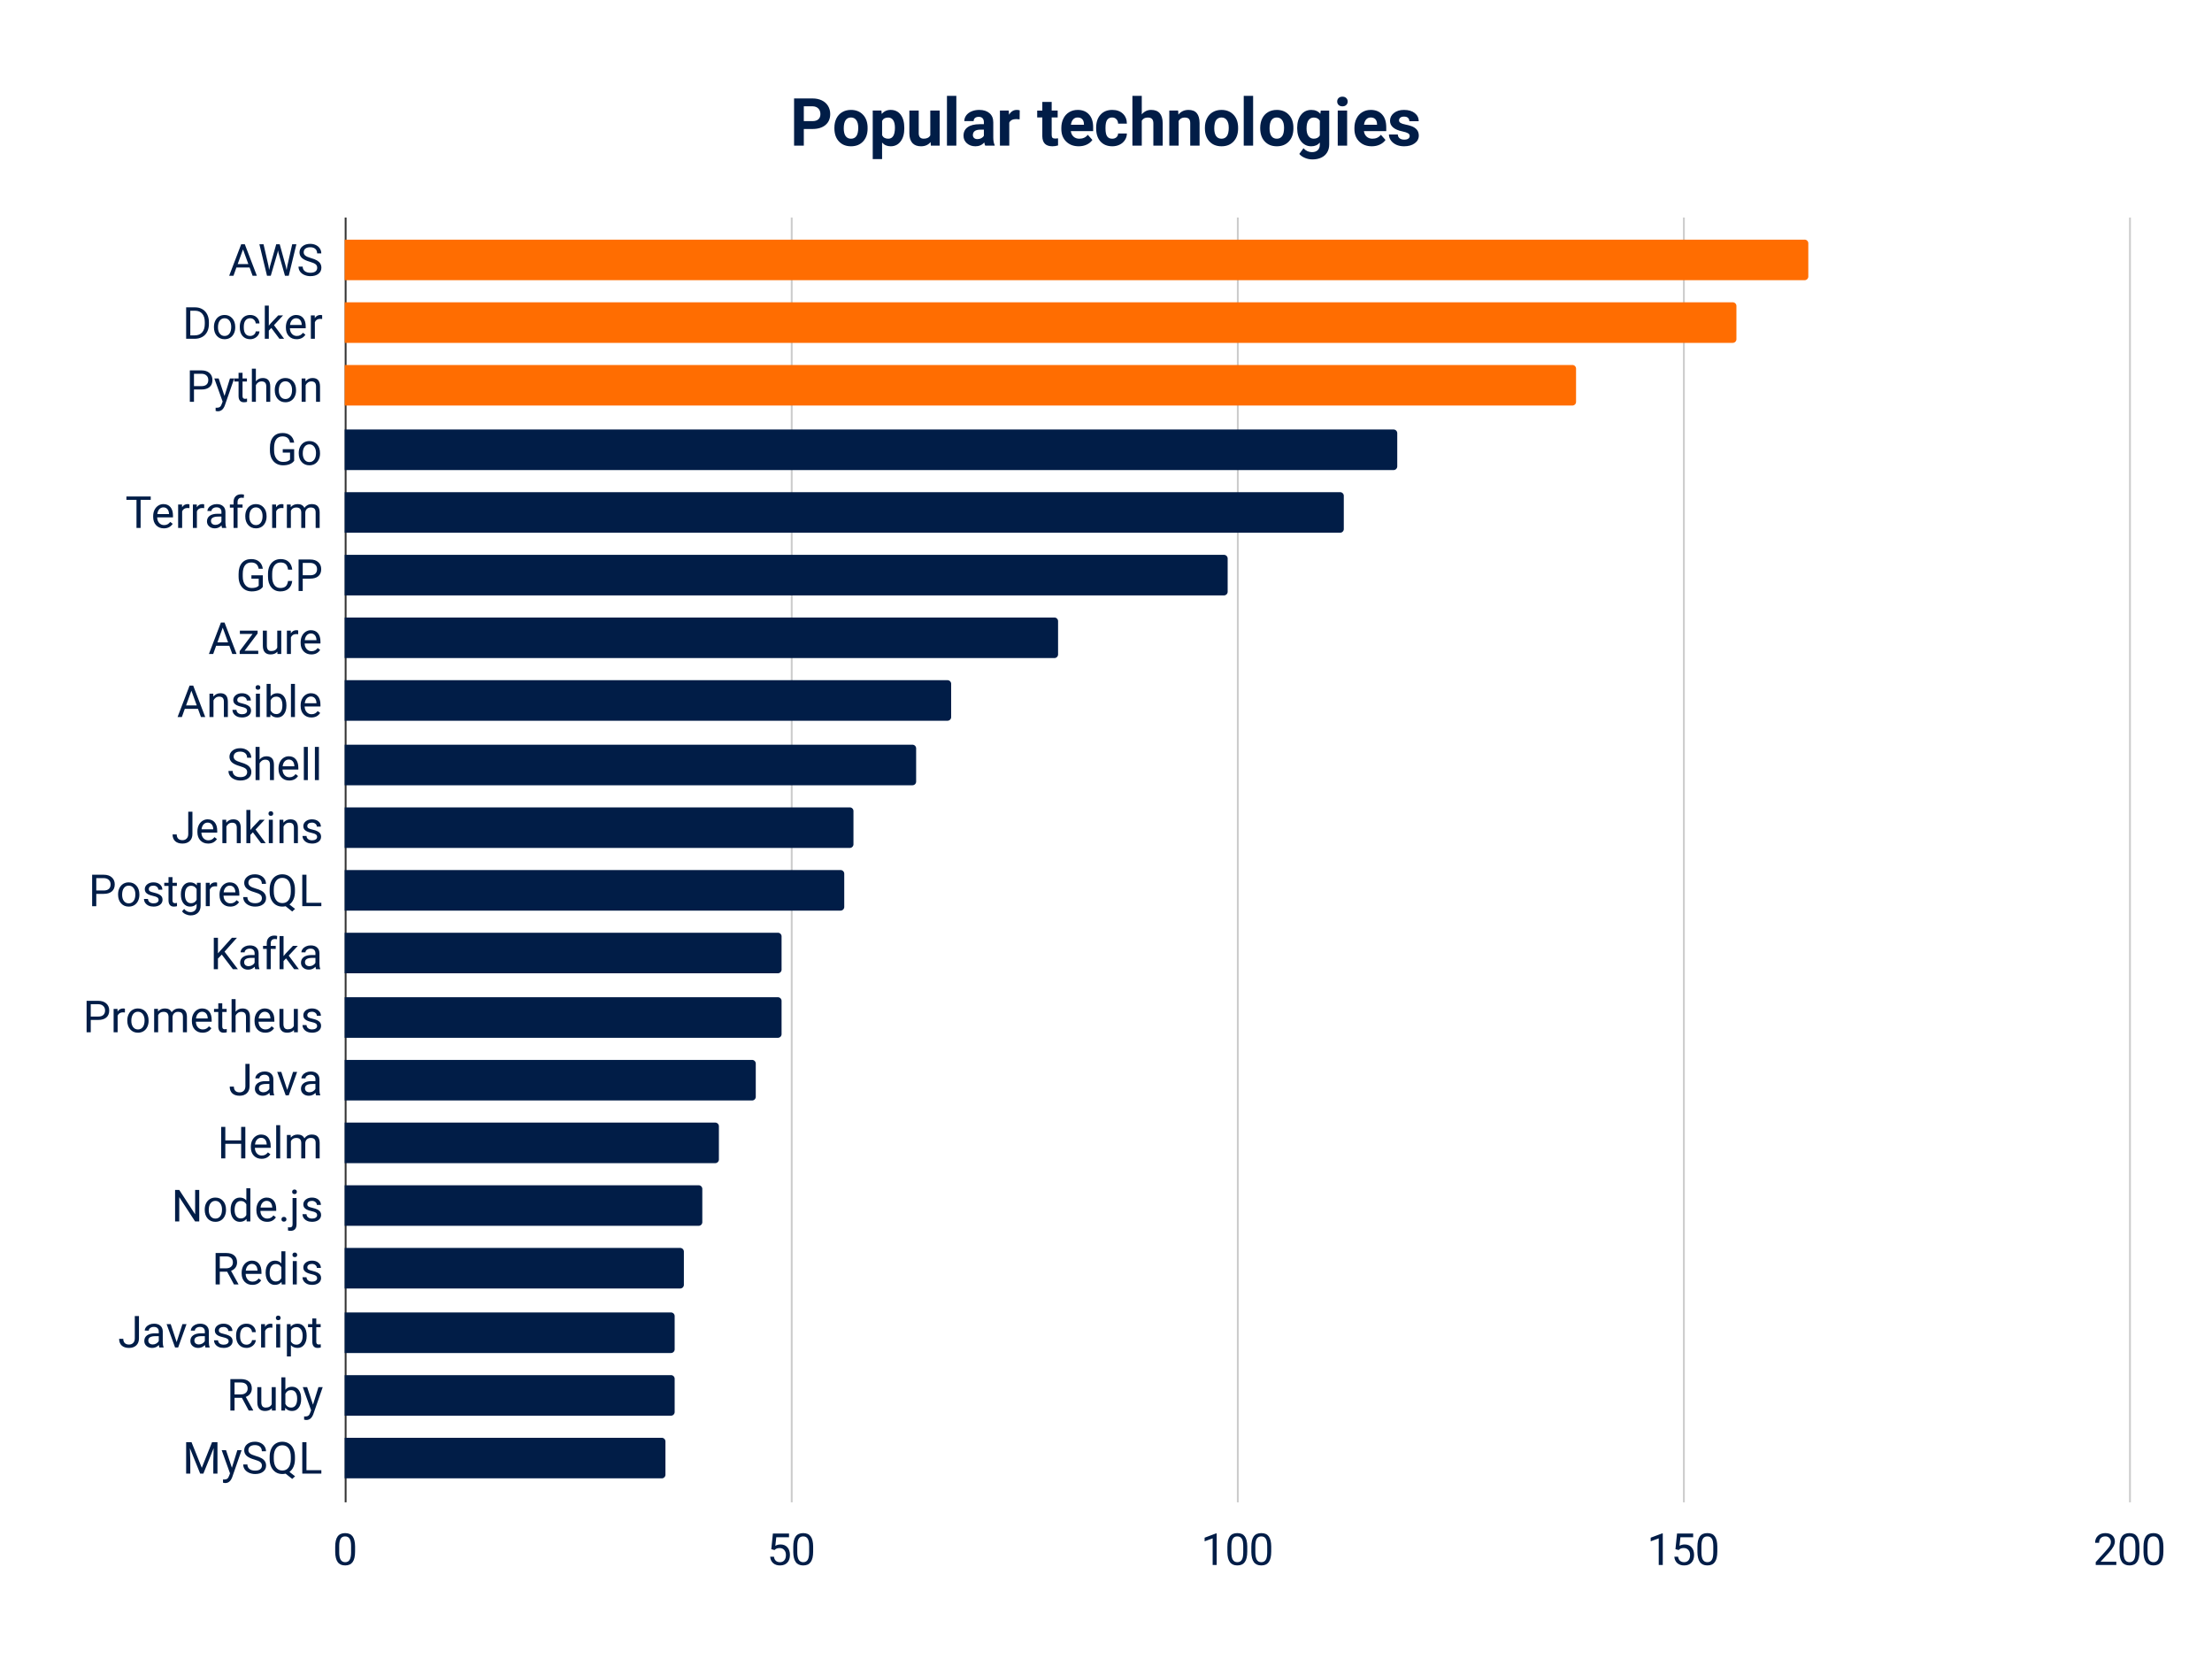
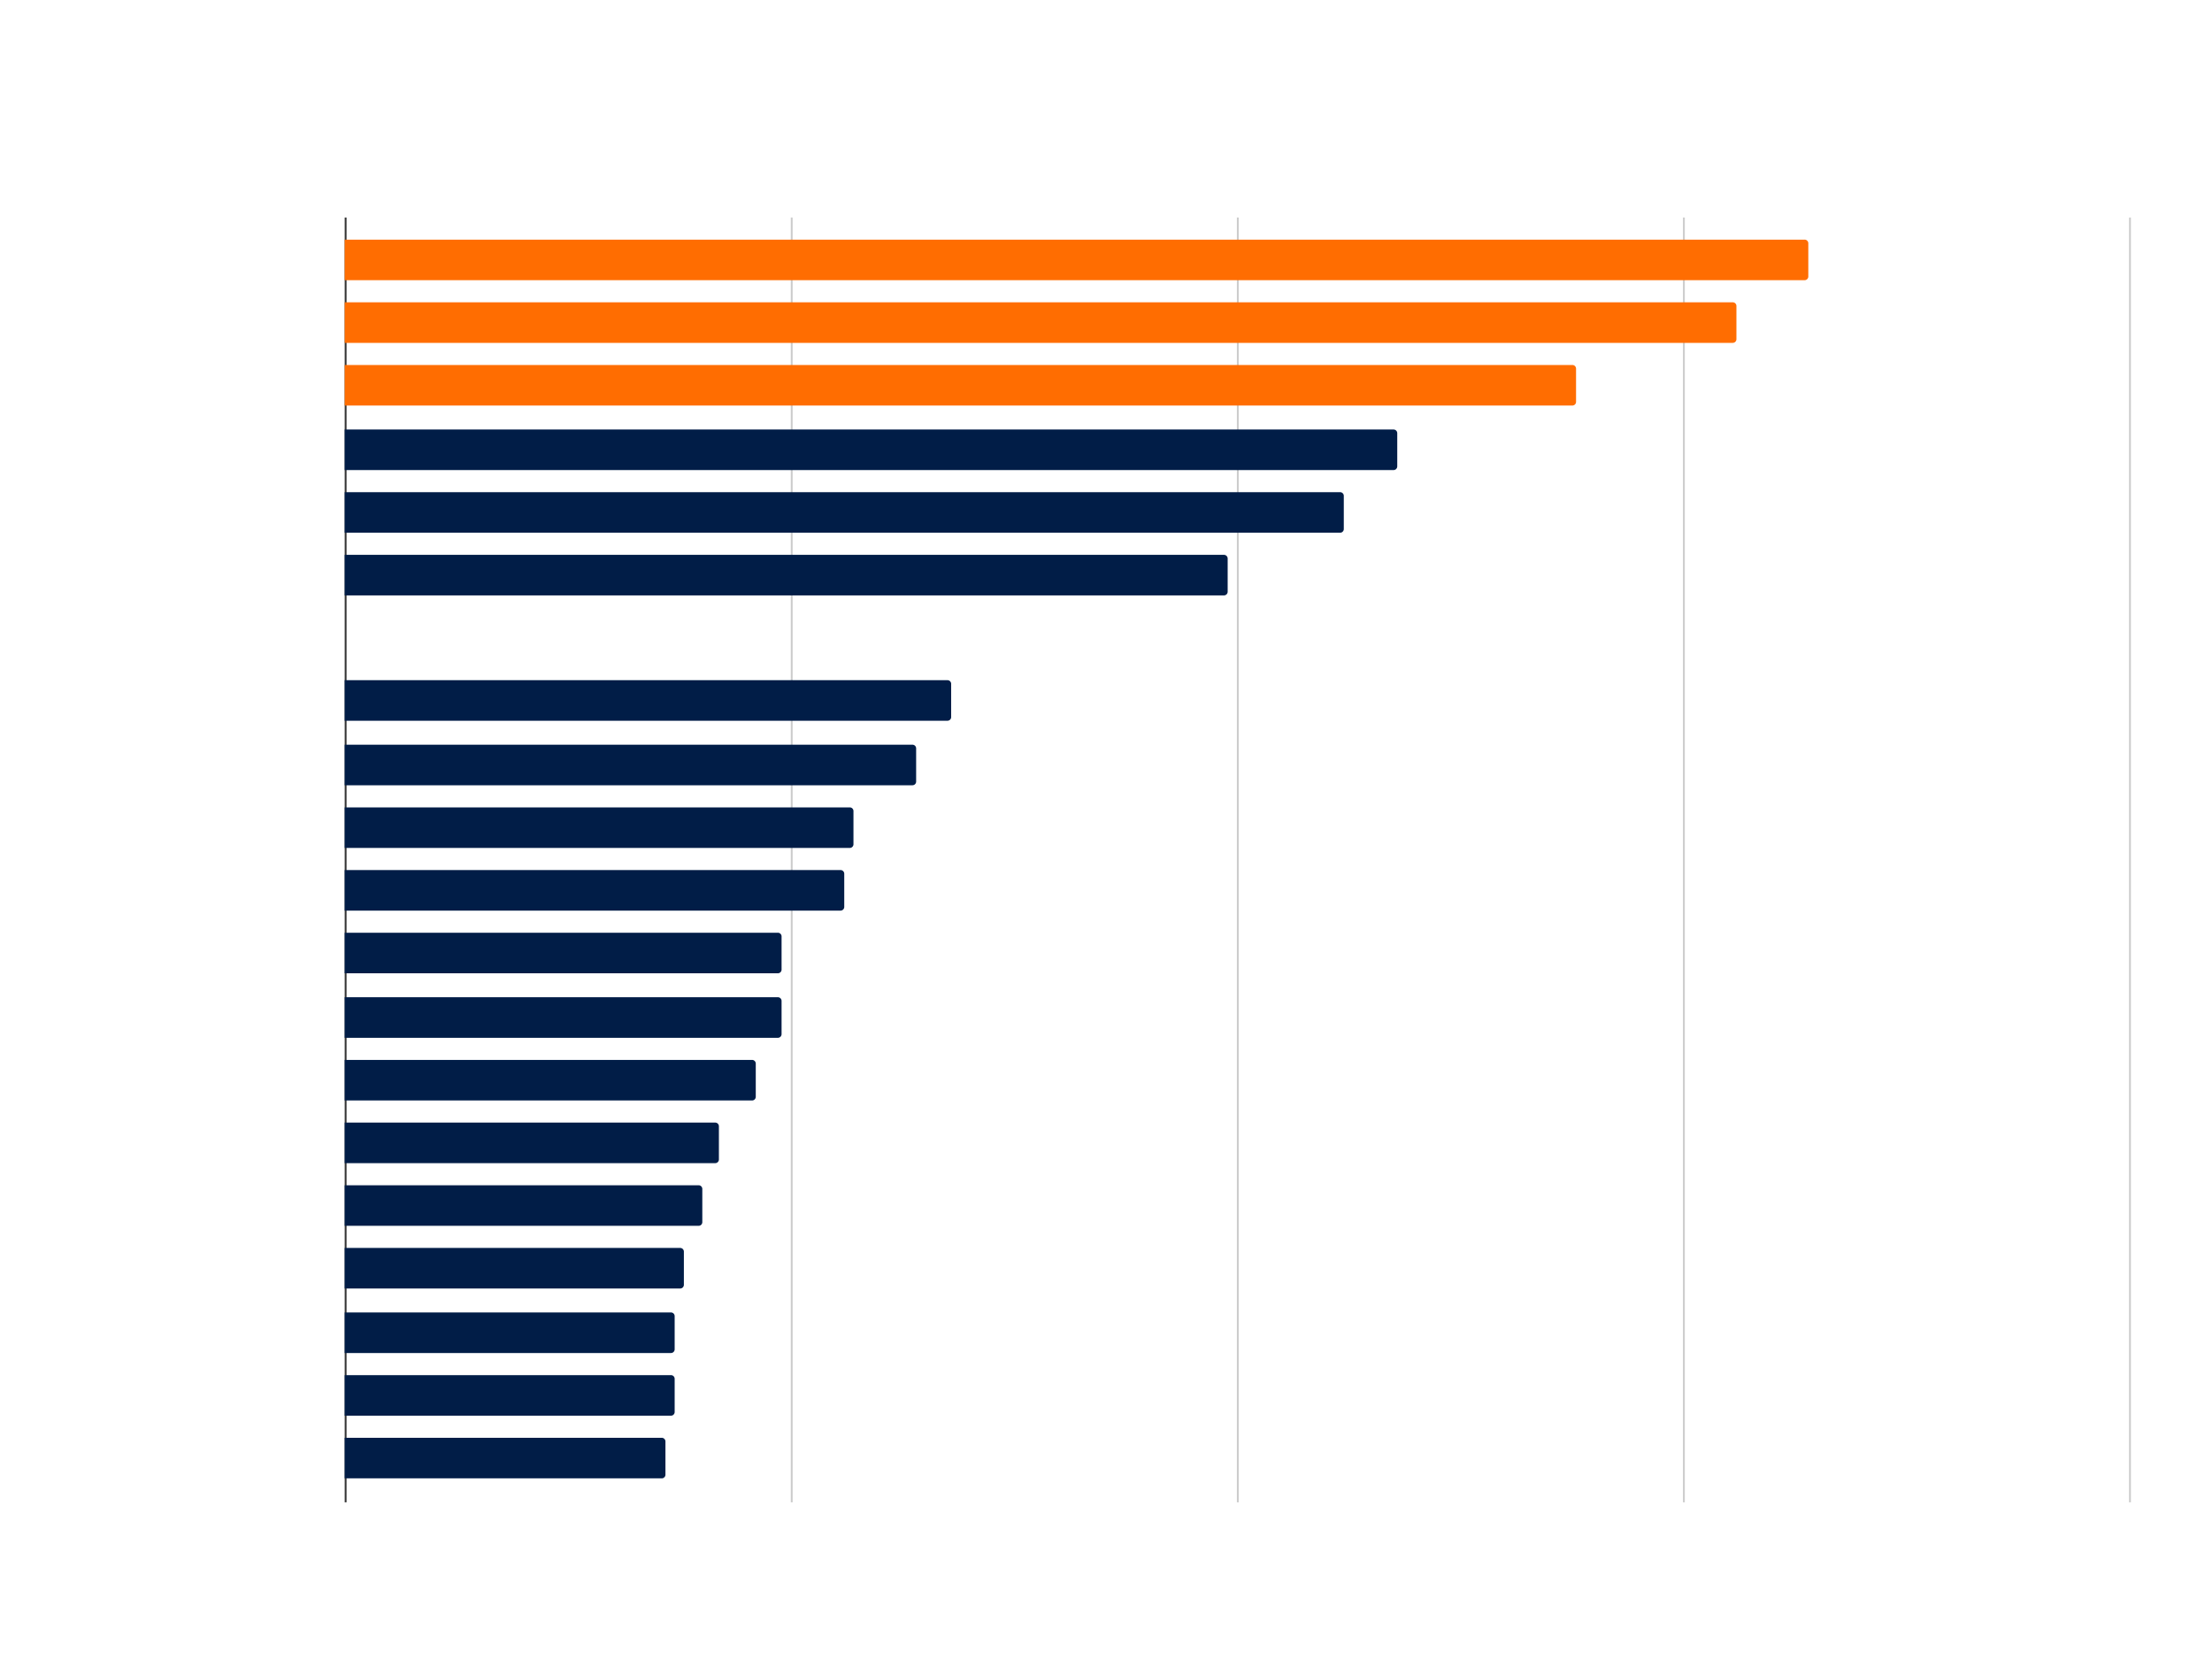
<svg xmlns="http://www.w3.org/2000/svg" viewBox="0 0 1200 900" fill="none" stroke-linecap="square" stroke-miterlimit="10">
  <path fill="#fff" d="M0 0h1200v900H0V0z" />
  <path stroke="#333" stroke-linecap="butt" d="M187.5 118.5v696" />
  <path stroke="#ccc" stroke-linecap="butt" d="M429.5 118.5v696m242-696v696m242-696v696m242-696v696" />
  <path clip-path="url(#id_0)" d="M187 152v-22h792a2 2 0 012 2v18a2 2 0 01-2 2z" />
  <path fill="#ff6d01" clip-path="url(#id_0)" d="M187 152v-22h792a2 2 0 012 2v18a2 2 0 01-2 2z" />
  <path clip-path="url(#id_0)" d="M187 186v-22h753a2 2 0 012 2v18a2 2 0 01-2 2z" />
  <path fill="#ff6d01" clip-path="url(#id_0)" d="M187 186v-22h753a2 2 0 012 2v18a2 2 0 01-2 2z" />
  <path clip-path="url(#id_0)" d="M187 220v-22h666a2 2 0 012 2v18a2 2 0 01-2 2z" />
  <path fill="#ff6d01" clip-path="url(#id_0)" d="M187 220v-22h666a2 2 0 012 2v18a2 2 0 01-2 2z" />
  <path clip-path="url(#id_0)" d="M187 255v-22h569a2 2 0 012 2v18a2 2 0 01-2 2z" />
  <path fill="#011d47" clip-path="url(#id_0)" d="M187 255v-22h569a2 2 0 012 2v18a2 2 0 01-2 2z" />
  <path clip-path="url(#id_0)" d="M187 289v-22h540a2 2 0 012 2v18a2 2 0 01-2 2z" />
  <path fill="#011d47" clip-path="url(#id_0)" d="M187 289v-22h540a2 2 0 012 2v18a2 2 0 01-2 2z" />
  <path clip-path="url(#id_0)" d="M187 323v-22h477a2 2 0 012 2v18a2 2 0 01-2 2z" />
  <path fill="#011d47" clip-path="url(#id_0)" d="M187 323v-22h477a2 2 0 012 2v18a2 2 0 01-2 2z" />
  <path clip-path="url(#id_0)" d="M187 357v-22h385a2 2 0 012 2v18a2 2 0 01-2 2z" />
-   <path fill="#011d47" clip-path="url(#id_0)" d="M187 357v-22h385a2 2 0 012 2v18a2 2 0 01-2 2z" />
  <path clip-path="url(#id_0)" d="M187 391v-22h327a2 2 0 012 2v18a2 2 0 01-2 2z" />
  <path fill="#011d47" clip-path="url(#id_0)" d="M187 391v-22h327a2 2 0 012 2v18a2 2 0 01-2 2z" />
  <path clip-path="url(#id_0)" d="M187 426v-22h308a2 2 0 012 2v18a2 2 0 01-2 2z" />
  <path fill="#011d47" clip-path="url(#id_0)" d="M187 426v-22h308a2 2 0 012 2v18a2 2 0 01-2 2z" />
  <path clip-path="url(#id_0)" d="M187 460v-22h274a2 2 0 012 2v18a2 2 0 01-2 2z" />
  <path fill="#011d47" clip-path="url(#id_0)" d="M187 460v-22h274a2 2 0 012 2v18a2 2 0 01-2 2z" />
  <path clip-path="url(#id_0)" d="M187 494v-22h269a2 2 0 012 2v18a2 2 0 01-2 2z" />
  <path fill="#011d47" clip-path="url(#id_0)" d="M187 494v-22h269a2 2 0 012 2v18a2 2 0 01-2 2z" />
  <path clip-path="url(#id_0)" d="M187 528v-22h235a2 2 0 012 2v18a2 2 0 01-2 2z" />
  <path fill="#011d47" clip-path="url(#id_0)" d="M187 528v-22h235a2 2 0 012 2v18a2 2 0 01-2 2z" />
  <path clip-path="url(#id_0)" d="M187 563v-22h235a2 2 0 012 2v18a2 2 0 01-2 2z" />
  <path fill="#011d47" clip-path="url(#id_0)" d="M187 563v-22h235a2 2 0 012 2v18a2 2 0 01-2 2z" />
  <path clip-path="url(#id_0)" d="M187 597v-22h221a2 2 0 012 2v18a2 2 0 01-2 2z" />
  <path fill="#011d47" clip-path="url(#id_0)" d="M187 597v-22h221a2 2 0 012 2v18a2 2 0 01-2 2z" />
  <path clip-path="url(#id_0)" d="M187 631v-22h201a2 2 0 012 2v18a2 2 0 01-2 2z" />
  <path fill="#011d47" clip-path="url(#id_0)" d="M187 631v-22h201a2 2 0 012 2v18a2 2 0 01-2 2z" />
  <path clip-path="url(#id_0)" d="M187 665v-22h192a2 2 0 012 2v18a2 2 0 01-2 2z" />
  <path fill="#011d47" clip-path="url(#id_0)" d="M187 665v-22h192a2 2 0 012 2v18a2 2 0 01-2 2z" />
  <path clip-path="url(#id_0)" d="M187 699v-22h182a2 2 0 012 2v18a2 2 0 01-2 2z" />
  <path fill="#011d47" clip-path="url(#id_0)" d="M187 699v-22h182a2 2 0 012 2v18a2 2 0 01-2 2z" />
  <path clip-path="url(#id_0)" d="M187 734v-22h177a2 2 0 012 2v18a2 2 0 01-2 2z" />
  <path fill="#011d47" clip-path="url(#id_0)" d="M187 734v-22h177a2 2 0 012 2v18a2 2 0 01-2 2z" />
  <path clip-path="url(#id_0)" d="M187 768v-22h177a2 2 0 012 2v18a2 2 0 01-2 2z" />
  <path fill="#011d47" clip-path="url(#id_0)" d="M187 768v-22h177a2 2 0 012 2v18a2 2 0 01-2 2z" />
  <path clip-path="url(#id_0)" d="M187 802v-22h172a2 2 0 012 2v18a2 2 0 01-2 2z" />
  <path fill="#011d47" clip-path="url(#id_0)" d="M187 802v-22h172a2 2 0 012 2v18a2 2 0 01-2 2z" />
-   <path fill="#011d47" d="M135.406 145.133h-7.156l-1.594 4.453h-2.328l6.516-17.063h1.969l6.53 17.063h-2.312l-1.625-4.453zm-6.469-1.86h5.797l-2.906-7.968-2.89 7.969zm16.72.938l.327 2.25.485-2.031 3.375-11.906h1.906l3.281 11.906.469 2.062.375-2.297 2.64-11.671h2.266l-4.14 17.062h-2.047l-3.516-12.438-.266-1.296-.28 1.297-3.641 12.437h-2.047l-4.125-17.063h2.25l2.687 11.688zm22.359-2.234q-2.907-.828-4.22-2.032-1.312-1.218-1.312-3 0-2.015 1.61-3.328 1.61-1.328 4.187-1.328 1.75 0 3.125.688 1.39.672 2.14 1.875.75 1.187.75 2.609h-2.25q0-1.547-.983-2.438-.985-.89-2.782-.89-1.672 0-2.61.734-.921.735-.921 2.032 0 1.046.875 1.765.89.719 3.016 1.328 2.14.594 3.328 1.313 1.203.719 1.781 1.687.594.953.594 2.25 0 2.078-1.625 3.328-1.61 1.25-4.328 1.25-1.75 0-3.282-.671-1.515-.672-2.343-1.844-.828-1.172-.828-2.672h2.265q0 1.547 1.14 2.453 1.141.89 3.048.89 1.78 0 2.734-.718.953-.734.953-1.984t-.89-1.938q-.875-.688-3.172-1.36zm-67.032 41.81v-17.062h4.813q2.234 0 3.937.984 1.72.985 2.641 2.797.938 1.813.953 4.172v1.094q0 2.406-.937 4.234-.938 1.813-2.672 2.781-1.719.97-4.016 1h-4.719zm2.25-15.218v13.375h2.36q2.61 0 4.047-1.61 1.453-1.625 1.453-4.609v-1q0-2.906-1.375-4.516-1.36-1.609-3.86-1.64h-2.625zm12.829 8.765q0-1.875.734-3.359t2.031-2.297q1.313-.812 3-.812 2.578 0 4.172 1.796 1.61 1.797 1.61 4.766v.156q0 1.86-.72 3.328-.703 1.47-2.015 2.297-1.313.813-3.031.813-2.578 0-4.188-1.797-1.594-1.797-1.594-4.75v-.14zm2.187.25q0 2.11.969 3.391.984 1.281 2.625 1.281 1.656 0 2.625-1.297.969-1.297.969-3.625 0-2.093-.985-3.39-.984-1.297-2.625-1.297-1.61 0-2.594 1.281-.984 1.281-.984 3.656zm17.484 4.672q1.157 0 2.016-.703.875-.703.969-1.766h2.047q-.063 1.094-.75 2.079-.688.984-1.844 1.578-1.156.578-2.438.578-2.593 0-4.125-1.719-1.53-1.734-1.53-4.734v-.375q0-1.844.671-3.282.688-1.453 1.953-2.25 1.281-.796 3.016-.796 2.125 0 3.531 1.28 1.422 1.282 1.516 3.313h-2.047q-.094-1.218-.938-2.015-.828-.797-2.062-.797-1.656 0-2.563 1.203-.906 1.187-.906 3.437v.407q0 2.187.89 3.375.907 1.187 2.594 1.187zm11.453-4.344l-1.359 1.422v4.453h-2.172v-18h2.172v10.891l1.156-1.406 3.953-4.172h2.625l-4.921 5.297 5.5 7.39h-2.547l-4.406-5.875zm13.72 6.11q-2.579 0-4.204-1.688-1.61-1.703-1.61-4.53v-.407q0-1.89.72-3.36.718-1.484 2.015-2.328 1.297-.843 2.813-.843 2.468 0 3.828 1.64 1.375 1.625 1.375 4.656v.907h-8.578q.047 1.875 1.093 3.031 1.047 1.156 2.657 1.156 1.156 0 1.953-.469.797-.468 1.39-1.25l1.328 1.032q-1.593 2.453-4.78 2.453zm-.266-11.375q-1.313 0-2.203.969-.891.953-1.11 2.671h6.36v-.171q-.094-1.641-.891-2.547-.797-.922-2.156-.922zm14.125.406q-.485-.078-1.063-.078-2.125 0-2.89 1.812v9h-2.172V171.1h2.109l.031 1.469q1.078-1.703 3.031-1.703.625 0 .954.171v2.016zm-69.532 38.248v6.688h-2.25v-17.063h6.297q2.797 0 4.375 1.438 1.594 1.422 1.594 3.781 0 2.485-1.563 3.828-1.546 1.328-4.437 1.328h-4.016zm0-1.828h4.047q1.797 0 2.75-.843.969-.86.969-2.47 0-1.515-.969-2.421-.953-.922-2.625-.969h-4.172v6.703zm16.563 5.344l2.953-9.516h2.313l-5.094 14.641q-1.188 3.172-3.766 3.172l-.406-.031-.813-.157v-1.765l.594.047q1.094 0 1.703-.453.625-.438 1.016-1.61l.484-1.297-4.515-12.547h2.359l3.172 9.516zm9.781-12.578v3.062h2.375v1.688h-2.375v7.86q0 .765.313 1.14.328.375 1.093.375.375 0 1.032-.14v1.765q-.86.234-1.672.234-1.453 0-2.188-.875-.734-.89-.734-2.5v-7.86h-2.313v-1.687h2.313v-3.062h2.156zm7.234 4.61q1.438-1.782 3.75-1.782 4.016 0 4.047 4.547v8.375h-2.156v-8.39q-.016-1.376-.64-2.032-.61-.656-1.907-.656-1.062 0-1.86.562-.796.563-1.233 1.485v9.03h-2.172v-18h2.172v6.86zm10.25 4.687q0-1.875.735-3.36.734-1.484 2.031-2.296 1.313-.813 3-.813 2.578 0 4.172 1.797 1.61 1.797 1.61 4.766v.156q0 1.86-.72 3.328-.702 1.469-2.015 2.297-1.313.812-3.031.812-2.578 0-4.188-1.797-1.594-1.796-1.594-4.75v-.14zm2.188.25q0 2.11.969 3.39.984 1.282 2.625 1.282 1.656 0 2.625-1.297.969-1.297.969-3.625 0-2.094-.985-3.39-.984-1.298-2.625-1.298-1.61 0-2.594 1.282-.984 1.28-.984 3.656zm14.438-6.485l.078 1.594q1.453-1.828 3.797-1.828 4.015 0 4.046 4.547v8.375h-2.156v-8.39q-.016-1.376-.64-2.032-.61-.656-1.907-.656-1.062 0-1.86.562-.796.563-1.233 1.485v9.03h-2.172v-12.687h2.047zm-6.11 44.655q-.86 1.234-2.422 1.86-1.547.609-3.61.609-2.093 0-3.718-.969-1.61-.984-2.5-2.781-.875-1.813-.89-4.203v-1.485q0-3.86 1.796-5.968 1.797-2.125 5.047-2.125 2.672 0 4.297 1.375 1.64 1.359 2 3.859h-2.25q-.625-3.39-4.031-3.39-2.266 0-3.438 1.593-1.156 1.594-1.172 4.594v1.406q0 2.86 1.313 4.563 1.313 1.687 3.563 1.687 1.265 0 2.203-.281.953-.281 1.578-.953v-3.828h-3.953v-1.829h6.187v6.266zm2.484-4.219q0-1.875.735-3.36.734-1.483 2.031-2.296 1.313-.812 3-.812 2.578 0 4.172 1.796 1.61 1.797 1.61 4.766v.156q0 1.86-.72 3.328-.702 1.47-2.015 2.297-1.313.813-3.031.813-2.578 0-4.188-1.797-1.594-1.797-1.594-4.75v-.14zm2.188.25q0 2.11.969 3.39.984 1.282 2.625 1.282 1.656 0 2.625-1.297.969-1.297.969-3.625 0-2.093-.985-3.39-.984-1.297-2.625-1.297-1.61 0-2.594 1.281-.984 1.281-.984 3.656zm-82.484 25.186H76.28v15.219h-2.234v-15.219h-5.469v-1.844h13.188v1.844zm7.14 15.453q-2.578 0-4.203-1.687-1.61-1.703-1.61-4.531V280q0-1.89.72-3.36.718-1.483 2.015-2.327 1.297-.844 2.813-.844 2.468 0 3.828 1.64 1.375 1.626 1.375 4.657v.906h-8.578q.046 1.875 1.093 3.031 1.047 1.157 2.657 1.157 1.156 0 1.953-.47.797-.468 1.39-1.25l1.329 1.032q-1.594 2.453-4.782 2.453zm-.265-11.375q-1.313 0-2.204.969-.89.953-1.109 2.672h6.36v-.172q-.094-1.64-.891-2.547-.797-.922-2.156-.922zm14.125.407q-.485-.079-1.063-.079-2.125 0-2.89 1.813v9H96.64v-12.688h2.109l.031 1.47q1.078-1.704 3.031-1.704.626 0 .954.172v2.016zm8 0q-.485-.079-1.063-.079-2.125 0-2.89 1.813v9h-2.172v-12.688h2.109l.031 1.47q1.078-1.704 3.031-1.704.626 0 .954.172v2.016zm9.703 10.734q-.188-.375-.297-1.344-1.516 1.578-3.61 1.578-1.874 0-3.078-1.062-1.203-1.063-1.203-2.688 0-1.984 1.5-3.078 1.516-1.094 4.235-1.094h2.109v-1q0-1.14-.688-1.812-.671-.672-1.984-.672-1.172 0-1.953.594-.781.578-.781 1.406h-2.188q0-.937.672-1.828.688-.89 1.828-1.406 1.156-.516 2.547-.516 2.188 0 3.422 1.11 1.25 1.093 1.297 3.015v5.828q0 1.75.453 2.781v.188h-2.281zm-3.594-1.656q1.016 0 1.922-.516.922-.531 1.328-1.375v-2.61h-1.688q-3.984 0-3.984 2.329 0 1.031.672 1.61.688.562 1.75.562zm9.828 1.656v-11h-2v-1.688h2v-1.296q0-2.032 1.094-3.141 1.094-1.125 3.078-1.125.75 0 1.5.203l-.125 1.75q-.547-.094-1.172-.094-1.047 0-1.625.61-.578.609-.578 1.765v1.328h2.703v1.688h-2.703v11h-2.172zm6.36-6.453q0-1.875.734-3.36.734-1.484 2.031-2.296 1.313-.813 3-.813 2.578 0 4.172 1.797 1.61 1.797 1.61 4.766v.156q0 1.86-.72 3.328-.702 1.469-2.015 2.297-1.313.812-3.031.812-2.578 0-4.188-1.797-1.594-1.796-1.594-4.75v-.14zm2.187.25q0 2.11.969 3.39.984 1.282 2.625 1.282 1.656 0 2.625-1.297.969-1.297.969-3.625 0-2.094-.985-3.39-.984-1.298-2.625-1.298-1.61 0-2.594 1.282-.984 1.28-.984 3.656zm18.516-4.531q-.485-.079-1.063-.079-2.125 0-2.89 1.813v9h-2.172v-12.688h2.109l.031 1.47q1.078-1.704 3.031-1.704.625 0 .954.172v2.016zm3.922-1.954l.046 1.407q1.407-1.641 3.766-1.641 2.656 0 3.625 2.047.625-.922 1.64-1.484 1.016-.563 2.407-.563 4.172 0 4.234 4.422v8.5h-2.172v-8.375q0-1.36-.625-2.031-.609-.672-2.078-.672-1.203 0-2 .719-.797.718-.922 1.937v8.422h-2.187v-8.313q0-2.765-2.703-2.765-2.14 0-2.922 1.812v9.266h-2.172v-12.688h2.063zm-15.11 44.655q-.86 1.234-2.422 1.86-1.547.609-3.61.609-2.093 0-3.718-.969-1.61-.984-2.5-2.781-.875-1.813-.89-4.203v-1.485q0-3.86 1.796-5.969 1.797-2.125 5.047-2.125 2.672 0 4.297 1.375 1.64 1.36 2 3.86h-2.25q-.625-3.39-4.031-3.39-2.266 0-3.438 1.593-1.156 1.594-1.172 4.594v1.406q0 2.86 1.313 4.562 1.313 1.688 3.563 1.688 1.265 0 2.203-.281.953-.282 1.578-.953v-3.829h-3.953v-1.828h6.187v6.266zm15.953-3.188q-.312 2.72-2 4.188-1.672 1.469-4.469 1.469-3.015 0-4.843-2.172-1.828-2.172-1.828-5.797v-1.64q0-2.376.843-4.173.86-1.812 2.422-2.78 1.563-.97 3.61-.97 2.718 0 4.359 1.516 1.64 1.516 1.906 4.203h-2.265q-.282-2.047-1.266-2.953-.984-.922-2.734-.922-2.157 0-3.391 1.594-1.219 1.594-1.219 4.547v1.64q0 2.782 1.156 4.422 1.172 1.641 3.25 1.641 1.875 0 2.875-.844 1-.86 1.329-2.969h2.265zm5.703-1.265v6.687h-2.25v-17.062h6.297q2.797 0 4.375 1.437 1.594 1.422 1.594 3.782 0 2.484-1.563 3.828-1.546 1.328-4.437 1.328h-4.016zm0-1.828h4.047q1.797 0 2.75-.844.969-.86.969-2.469 0-1.515-.969-2.422-.953-.922-2.625-.968h-4.172v6.703zm-39.828 38.264h-7.156l-1.594 4.453h-2.328l6.516-17.063h1.969l6.53 17.063h-2.312l-1.625-4.453zm-6.469-1.86h5.797l-2.906-7.968-2.89 7.968zm14.75 4.547h7.407v1.766H130.03V353.2l7-9.297h-6.89v-1.797h9.609v1.547l-7.063 9.375zm17.782.516q-1.266 1.484-3.719 1.484-2.016 0-3.078-1.172-1.063-1.187-1.078-3.5v-8.25h2.172v8.203q0 2.875 2.343 2.875 2.485 0 3.297-1.843v-9.235h2.172v12.688h-2.062l-.047-1.25zm11.297-9.485q-.485-.078-1.063-.078-2.125 0-2.89 1.813v9h-2.172v-12.688h2.109l.031 1.47q1.078-1.704 3.031-1.704.625 0 .954.172v2.015zm7.14 10.97q-2.578 0-4.203-1.688-1.61-1.703-1.61-4.532v-.406q0-1.89.72-3.36.718-1.484 2.015-2.327 1.297-.844 2.813-.844 2.468 0 3.828 1.64 1.375 1.626 1.375 4.657v.906h-8.578q.047 1.875 1.093 3.031 1.047 1.157 2.657 1.157 1.156 0 1.953-.47.797-.468 1.39-1.25l1.328 1.032q-1.593 2.453-4.78 2.453zm-.265-11.376q-1.313 0-2.203.969-.891.953-1.11 2.672h6.36v-.172q-.094-1.64-.891-2.547-.797-.922-2.156-.922zm-61.235 40.889h-7.156l-1.594 4.453h-2.328l6.516-17.062h1.969l6.53 17.062h-2.312l-1.625-4.453zm-6.469-1.86h5.797l-2.906-7.968-2.89 7.969zm14.75-6.374l.079 1.594q1.453-1.829 3.796-1.829 4.016 0 4.047 4.547v8.375h-2.156v-8.39q-.016-1.375-.64-2.032-.61-.656-1.907-.656-1.062 0-1.86.563-.796.562-1.234 1.484v9.031h-2.171V376.31h2.046zm18.344 9.328q0-.89-.672-1.375-.656-.484-2.312-.828-1.64-.36-2.61-.844-.968-.5-1.437-1.172-.453-.687-.453-1.625 0-1.562 1.312-2.64 1.329-1.079 3.375-1.079 2.157 0 3.5 1.125 1.344 1.11 1.344 2.844h-2.187q0-.89-.75-1.531-.75-.656-1.907-.656-1.187 0-1.859.515-.656.516-.656 1.36 0 .78.61 1.187.624.39 2.25.75 1.624.36 2.624.875 1.016.5 1.5 1.219.484.703.484 1.719 0 1.703-1.359 2.734-1.36 1.016-3.516 1.016-1.53 0-2.703-.532-1.172-.546-1.843-1.515-.657-.969-.657-2.094h2.172q.063 1.094.875 1.734.813.641 2.156.641 1.22 0 1.97-.5t.75-1.328zm6.969 3.36h-2.172v-12.688H141v12.687zm-2.344-16.048q0-.53.313-.89.328-.36.953-.36.64 0 .969.36.328.36.328.89 0 .532-.328.891-.328.344-.97.344-.624 0-.952-.344-.313-.36-.313-.89zm16.719 9.844q0 2.906-1.344 4.672-1.328 1.766-3.578 1.766-2.406 0-3.719-1.703l-.093 1.468h-2v-18h2.172v6.72q1.312-1.642 3.609-1.642 2.312 0 3.625 1.75 1.328 1.75 1.328 4.782v.187zm-2.172-.25q0-2.203-.86-3.406-.843-1.219-2.452-1.219-2.141 0-3.078 2v5.485q1 1.984 3.109 1.984 1.547 0 2.406-1.203.875-1.203.875-3.64zm6.797 6.453h-2.172v-18H160v18zm8.906.235q-2.578 0-4.203-1.688-1.61-1.703-1.61-4.531v-.406q0-1.89.72-3.36.718-1.484 2.015-2.328 1.297-.844 2.813-.844 2.468 0 3.828 1.641 1.375 1.625 1.375 4.656v.907h-8.578q.047 1.875 1.093 3.03 1.047 1.157 2.657 1.157 1.156 0 1.953-.469.797-.468 1.39-1.25l1.328 1.032q-1.593 2.453-4.78 2.453zm-.265-11.375q-1.313 0-2.203.968-.891.954-1.11 2.672h6.36v-.172q-.094-1.64-.891-2.546-.797-.922-2.156-.922zm-38.625 37.732q-2.907-.828-4.22-2.03-1.312-1.22-1.312-3 0-2.016 1.61-3.329 1.61-1.328 4.187-1.328 1.75 0 3.125.687 1.39.672 2.14 1.875.75 1.188.75 2.61h-2.25q0-1.547-.983-2.438-.985-.89-2.782-.89-1.672 0-2.61.734-.921.734-.921 2.031 0 1.047.875 1.766.89.719 3.016 1.328 2.14.594 3.328 1.313 1.203.718 1.781 1.687.594.953.594 2.25 0 2.078-1.625 3.328-1.61 1.25-4.328 1.25-1.75 0-3.282-.672-1.515-.672-2.343-1.843-.829-1.172-.829-2.672h2.266q0 1.547 1.14 2.453 1.141.89 3.048.89 1.78 0 2.734-.718.953-.735.953-1.985t-.89-1.937q-.875-.688-3.172-1.36zm10.797-3.53q1.437-1.782 3.75-1.782 4.015 0 4.046 4.547v8.375h-2.156v-8.39q-.016-1.376-.64-2.032-.61-.656-1.907-.656-1.062 0-1.86.562-.796.563-1.233 1.485v9.03h-2.172v-18h2.172v6.86zm16.093 11.374q-2.578 0-4.203-1.687-1.61-1.703-1.61-4.532v-.406q0-1.89.72-3.36.718-1.484 2.015-2.327 1.297-.844 2.813-.844 2.468 0 3.828 1.64 1.375 1.626 1.375 4.657v.906h-8.578q.047 1.875 1.093 3.031 1.047 1.157 2.657 1.157 1.156 0 1.953-.47.797-.468 1.39-1.25l1.328 1.032q-1.593 2.453-4.78 2.453zm-.265-11.375q-1.313 0-2.203.969-.891.953-1.11 2.672h6.36v-.172q-.094-1.64-.891-2.547-.797-.922-2.156-.922zM167 423.197h-2.172v-18H167v18zm6 0h-2.172v-18H173v18zm-70.875 17.14h2.266v12.078q0 2.453-1.47 3.844-1.468 1.375-3.921 1.375-2.547 0-3.969-1.297-1.406-1.313-1.406-3.656h2.25q0 1.468.797 2.296.812.813 2.328.813 1.39 0 2.25-.875.875-.875.875-2.469v-12.11zm10.781 17.297q-2.578 0-4.203-1.688-1.61-1.703-1.61-4.531v-.406q0-1.891.72-3.36.718-1.484 2.015-2.328 1.297-.844 2.813-.844 2.468 0 3.828 1.641 1.375 1.625 1.375 4.656v.906h-8.578q.046 1.875 1.093 3.032 1.047 1.156 2.657 1.156 1.156 0 1.953-.469.797-.469 1.39-1.25l1.329 1.031q-1.594 2.454-4.782 2.454zm-.265-11.375q-1.313 0-2.204.968-.89.954-1.109 2.672h6.36v-.172q-.094-1.64-.891-2.546-.797-.922-2.156-.922zm10.046-1.547l.079 1.594q1.453-1.829 3.796-1.829 4.016 0 4.047 4.547v8.375h-2.156v-8.39q-.016-1.375-.64-2.032-.61-.656-1.907-.656-1.062 0-1.86.563-.796.562-1.234 1.484v9.031h-2.171v-12.687h2.046zm14.5 6.812l-1.359 1.422v4.453h-2.172v-18h2.172v10.89l1.156-1.405 3.953-4.172h2.625l-4.921 5.297 5.5 7.39h-2.547l-4.406-5.875zM148 457.4h-2.172v-12.687H148V457.4zm-2.344-16.047q0-.53.313-.89.328-.36.953-.36.64 0 .969.36.328.36.328.89 0 .532-.328.891-.328.344-.97.344-.624 0-.952-.344-.313-.36-.313-.89zm8.031 3.36l.079 1.594q1.453-1.829 3.797-1.829 4.015 0 4.046 4.547v8.375h-2.156v-8.39q-.016-1.375-.64-2.032-.61-.656-1.907-.656-1.062 0-1.86.563-.796.562-1.233 1.484v9.031h-2.172v-12.687h2.047zm18.344 9.328q0-.89-.672-1.375-.656-.485-2.312-.828-1.64-.36-2.61-.844-.968-.5-1.437-1.172-.453-.687-.453-1.625 0-1.562 1.312-2.64 1.328-1.079 3.375-1.079 2.157 0 3.5 1.125 1.344 1.11 1.344 2.844h-2.187q0-.89-.75-1.531-.75-.656-1.907-.656-1.187 0-1.859.515-.656.516-.656 1.36 0 .78.61 1.187.624.39 2.25.75 1.624.36 2.624.875 1.016.5 1.5 1.219.484.703.484 1.719 0 1.703-1.359 2.734-1.36 1.016-3.516 1.016-1.53 0-2.703-.532-1.172-.546-1.843-1.515-.657-.969-.657-2.094h2.172q.063 1.094.875 1.734.813.641 2.156.641 1.22 0 1.97-.5t.75-1.328zM52.234 484.913v6.688h-2.25v-17.063h6.297q2.797 0 4.375 1.438 1.594 1.422 1.594 3.781 0 2.484-1.563 3.828-1.546 1.328-4.437 1.328h-4.016zm0-1.828h4.047q1.797 0 2.75-.844.969-.859.969-2.468 0-1.516-.969-2.422-.953-.922-2.625-.969h-4.172v6.703zm11.828 2.063q0-1.875.735-3.36.734-1.484 2.031-2.297 1.313-.812 3-.812 2.578 0 4.172 1.797 1.61 1.797 1.61 4.765v.157q0 1.859-.72 3.328-.703 1.469-2.015 2.297-1.313.812-3.031.812-2.578 0-4.188-1.797-1.594-1.797-1.594-4.75v-.14zm2.188.25q0 2.109.969 3.39.984 1.281 2.625 1.281 1.656 0 2.625-1.296.969-1.297.969-3.625 0-2.094-.985-3.391-.984-1.297-2.625-1.297-1.61 0-2.594 1.281-.984 1.282-.984 3.657zm19.781 2.843q0-.89-.672-1.375-.656-.484-2.312-.828-1.64-.36-2.61-.844-.968-.5-1.437-1.171-.453-.688-.453-1.625 0-1.563 1.312-2.641 1.329-1.078 3.375-1.078 2.157 0 3.5 1.125 1.344 1.11 1.344 2.844h-2.187q0-.891-.75-1.532-.75-.656-1.907-.656-1.187 0-1.859.516-.656.515-.656 1.36 0 .78.61 1.187.624.39 2.25.75 1.624.359 2.624.875 1.016.5 1.5 1.218.484.704.484 1.72 0 1.702-1.359 2.733-1.36 1.016-3.516 1.016-1.53 0-2.703-.531-1.171-.547-1.843-1.516-.657-.969-.657-2.094h2.172q.063 1.094.875 1.735.813.64 2.156.64 1.22 0 1.97-.5t.75-1.328zm7.547-12.39v3.062h2.375v1.688h-2.375v7.86q0 .765.313 1.14.328.375 1.093.375.375 0 1.032-.14v1.765q-.86.234-1.672.234-1.453 0-2.188-.875-.734-.89-.734-2.5v-7.86h-2.313v-1.687h2.313v-3.062h2.156zm4.547 9.297q0-2.954 1.375-4.704 1.375-1.765 3.625-1.765 2.328 0 3.625 1.64l.11-1.406h1.984v12.375q0 2.469-1.469 3.89-1.453 1.423-3.922 1.423-1.36 0-2.672-.594-1.312-.578-2.015-1.61l1.125-1.296q1.406 1.719 3.421 1.719 1.579 0 2.454-.891.89-.89.89-2.5v-1.094q-1.297 1.5-3.547 1.5-2.234 0-3.609-1.797t-1.375-4.89zm2.188.25q0 2.14.874 3.375.876 1.218 2.454 1.218 2.062 0 3.015-1.859v-5.797q-1-1.812-2.984-1.812-1.578 0-2.469 1.234-.89 1.234-.89 3.64zm17.453-4.532q-.485-.078-1.063-.078-2.125 0-2.89 1.813v9h-2.172v-12.688h2.109l.031 1.469q1.078-1.703 3.031-1.703.626 0 .954.172v2.015zm7.14 10.97q-2.578 0-4.203-1.688-1.61-1.704-1.61-4.532v-.406q0-1.89.72-3.36.718-1.484 2.015-2.327 1.297-.844 2.813-.844 2.468 0 3.828 1.64 1.375 1.625 1.375 4.657v.906h-8.578q.046 1.875 1.093 3.031 1.047 1.156 2.657 1.156 1.156 0 1.953-.468.797-.469 1.39-1.25l1.328 1.031q-1.593 2.453-4.78 2.453zm-.265-11.376q-1.313 0-2.204.969-.89.953-1.109 2.672h6.36v-.172q-.094-1.64-.891-2.547-.797-.922-2.156-.922zm13.375 3.531q-2.907-.828-4.22-2.03-1.312-1.22-1.312-3 0-2.017 1.61-3.329 1.61-1.328 4.187-1.328 1.75 0 3.125.687 1.39.672 2.14 1.875.75 1.188.75 2.61h-2.25q0-1.547-.983-2.438-.985-.89-2.782-.89-1.672 0-2.61.734-.921.734-.921 2.031 0 1.047.875 1.766.89.719 3.016 1.328 2.14.594 3.328 1.313 1.203.718 1.781 1.687.594.953.594 2.25 0 2.078-1.625 3.328-1.61 1.25-4.328 1.25-1.75 0-3.282-.672-1.515-.672-2.343-1.844-.828-1.171-.828-2.671h2.265q0 1.546 1.14 2.453 1.141.89 3.048.89 1.78 0 2.734-.718.953-.735.953-1.985t-.89-1.937q-.875-.688-3.172-1.36zm22-.375q0 2.47-.797 4.266-.781 1.781-2.188 2.797l3.047 2.39-1.547 1.422-3.594-2.859q-.843.203-1.78.203-2.016 0-3.579-.984-1.547-1-2.422-2.828-.86-1.844-.875-4.25v-1.235q0-2.453.844-4.344.86-1.89 2.422-2.89 1.578-1 3.594-1 2.062 0 3.625 1 1.562.984 2.406 2.86.844 1.874.844 4.359v1.093zm-2.25-1.093q0-3.016-1.203-4.641-1.204-1.64-3.422-1.64-2.125 0-3.36 1.624-1.219 1.61-1.25 4.5v1.25q0 2.938 1.219 4.625 1.234 1.688 3.406 1.688 2.188 0 3.375-1.594 1.203-1.594 1.235-4.547v-1.265zm8.484 7.234h8.078v1.844h-10.344v-17.063h2.266v15.219zm-45.937 28.108l-2.079 2.172v5.765h-2.25V508.74h2.25v8.437l7.579-8.437h2.718l-6.719 7.53 7.25 9.532h-2.703l-6.046-7.937zm18.156 7.937q-.188-.375-.297-1.344-1.516 1.579-3.61 1.579-1.875 0-3.078-1.063-1.203-1.062-1.203-2.687 0-1.985 1.5-3.079 1.516-1.093 4.235-1.093h2.109v-1q0-1.14-.688-1.813-.671-.672-1.984-.672-1.172 0-1.953.594-.781.578-.781 1.406h-2.188q0-.937.672-1.828.688-.89 1.828-1.406 1.156-.516 2.547-.516 2.188 0 3.422 1.11 1.25 1.093 1.297 3.015v5.828q0 1.75.453 2.782v.187h-2.281zm-3.594-1.656q1.016 0 1.922-.516.922-.53 1.328-1.375v-2.61h-1.688q-3.984 0-3.984 2.33 0 1.03.672 1.608.688.563 1.75.563zm9.828 1.656v-11h-2v-1.687h2v-1.297q0-2.031 1.094-3.14 1.094-1.126 3.078-1.126.75 0 1.5.203l-.125 1.75q-.547-.093-1.172-.093-1.047 0-1.625.609-.578.61-.578 1.766v1.328h2.703v1.687h-2.703v11h-2.172zm10.484-5.875l-1.359 1.422v4.453h-2.172v-18h2.172v10.89l1.156-1.405 3.953-4.172h2.625l-4.921 5.297 5.5 7.39h-2.547l-4.406-5.875zm16.282 5.875q-.188-.375-.297-1.344-1.516 1.579-3.61 1.579-1.875 0-3.078-1.063-1.203-1.062-1.203-2.687 0-1.985 1.5-3.079 1.516-1.093 4.235-1.093h2.109v-1q0-1.14-.688-1.813-.671-.672-1.984-.672-1.172 0-1.953.594-.781.578-.781 1.406h-2.188q0-.937.672-1.828.688-.89 1.828-1.406 1.156-.516 2.547-.516 2.188 0 3.422 1.11 1.25 1.093 1.297 3.015v5.828q0 1.75.453 2.782v.187h-2.281zm-3.594-1.656q1.016 0 1.922-.516.922-.53 1.328-1.375v-2.61h-1.688q-3.984 0-3.984 2.33 0 1.03.672 1.608.688.563 1.75.563zm-118.641 29.17v6.688h-2.25V542.94h6.297q2.797 0 4.375 1.438 1.594 1.422 1.594 3.78 0 2.485-1.563 3.829-1.546 1.328-4.437 1.328h-4.016zm0-1.828h4.047q1.797 0 2.75-.844.969-.86.969-2.468 0-1.516-.969-2.422-.953-.922-2.625-.97h-4.172v6.704zm18.532-2.219q-.485-.078-1.063-.078-2.125 0-2.89 1.813v9H61.64v-12.688h2.109l.031 1.469q1.078-1.703 3.032-1.703.624 0 .953.172v2.015zm1.296 4.282q0-1.875.735-3.36.734-1.484 2.031-2.297 1.313-.812 3-.812 2.578 0 4.172 1.797 1.61 1.797 1.61 4.765v.157q0 1.859-.72 3.328-.703 1.468-2.015 2.297-1.313.812-3.031.812-2.578 0-4.188-1.797-1.594-1.797-1.594-4.75v-.14zm2.188.25q0 2.109.969 3.39.984 1.281 2.625 1.281 1.656 0 2.625-1.296.969-1.297.969-3.625 0-2.094-.985-3.391-.984-1.297-2.625-1.297-1.61 0-2.594 1.281-.984 1.282-.984 3.657zm14.438-6.485l.046 1.406q1.407-1.64 3.766-1.64 2.656 0 3.625 2.047.625-.922 1.64-1.485 1.016-.562 2.407-.562 4.172 0 4.234 4.422v8.5h-2.172v-8.375q0-1.36-.625-2.032-.609-.671-2.078-.671-1.203 0-2 .718-.797.719-.922 1.938v8.422h-2.187v-8.313q0-2.765-2.703-2.765-2.14 0-2.922 1.812v9.266h-2.172v-12.688h2.063zm24.218 12.922q-2.578 0-4.203-1.687-1.61-1.704-1.61-4.532v-.406q0-1.89.72-3.36.718-1.484 2.015-2.327 1.297-.844 2.813-.844 2.468 0 3.828 1.64 1.375 1.625 1.375 4.657v.906h-8.578q.046 1.875 1.093 3.031 1.047 1.156 2.657 1.156 1.156 0 1.953-.468.797-.47 1.39-1.25l1.329 1.03q-1.594 2.454-4.782 2.454zm-.265-11.375q-1.313 0-2.204.969-.89.953-1.109 2.672h6.36v-.172q-.094-1.64-.891-2.547-.797-.922-2.156-.922zm10.937-4.61v3.063h2.375v1.688h-2.375v7.859q0 .766.313 1.14.328.376 1.093.376.375 0 1.032-.141v1.766q-.86.234-1.672.234-1.453 0-2.188-.875-.734-.89-.734-2.5v-7.86h-2.313v-1.687h2.313v-3.062h2.156zm7.234 4.61q1.438-1.781 3.75-1.781 4.016 0 4.047 4.547v8.375h-2.156v-8.391q-.016-1.375-.64-2.031-.61-.656-1.907-.656-1.062 0-1.86.562-.796.563-1.233 1.484v9.032h-2.172v-18h2.171v6.859zm16.094 11.375q-2.578 0-4.203-1.687-1.61-1.704-1.61-4.532v-.406q0-1.89.72-3.36.718-1.484 2.015-2.327 1.297-.844 2.813-.844 2.468 0 3.828 1.64 1.375 1.625 1.375 4.657v.906h-8.578q.047 1.875 1.093 3.031 1.047 1.156 2.657 1.156 1.156 0 1.953-.468.797-.47 1.39-1.25l1.328 1.03q-1.593 2.454-4.78 2.454zm-.265-11.375q-1.313 0-2.203.969-.891.953-1.11 2.672h6.36v-.172q-.094-1.64-.891-2.547-.797-.922-2.156-.922zm15.828 9.89q-1.266 1.485-3.719 1.485-2.016 0-3.078-1.172-1.063-1.187-1.078-3.5v-8.25h2.172v8.203q0 2.875 2.343 2.875 2.485 0 3.297-1.843v-9.235h2.172v12.688h-2.062l-.047-1.25zm12.562-2.109q0-.89-.672-1.375-.656-.484-2.312-.828-1.64-.36-2.61-.844-.968-.5-1.437-1.171-.453-.688-.453-1.625 0-1.563 1.312-2.641 1.328-1.078 3.375-1.078 2.157 0 3.5 1.125 1.344 1.11 1.344 2.844h-2.187q0-.891-.75-1.532-.75-.656-1.907-.656-1.187 0-1.859.516-.656.515-.656 1.359 0 .781.61 1.188.624.39 2.25.75 1.624.359 2.624.875 1.016.5 1.5 1.218.484.703.484 1.719 0 1.703-1.359 2.734-1.36 1.016-3.516 1.016-1.53 0-2.703-.531-1.172-.547-1.843-1.516-.657-.969-.657-2.094h2.172q.063 1.094.875 1.735.813.64 2.156.64 1.22 0 1.97-.5t.75-1.328zm-38.906 20.499h2.266v12.078q0 2.453-1.47 3.843-1.468 1.375-3.921 1.375-2.547 0-3.969-1.296-1.406-1.313-1.406-3.657h2.25q0 1.47.797 2.297.812.813 2.328.813 1.39 0 2.25-.875.875-.875.875-2.469v-12.11zm13.344 17.062q-.188-.375-.297-1.344-1.516 1.578-3.61 1.578-1.875 0-3.078-1.062-1.203-1.063-1.203-2.688 0-1.984 1.5-3.078 1.516-1.093 4.235-1.093h2.109v-1q0-1.141-.688-1.813-.671-.672-1.984-.672-1.172 0-1.953.594-.781.578-.781 1.406h-2.188q0-.937.672-1.828.688-.89 1.828-1.406 1.156-.516 2.547-.516 2.188 0 3.422 1.11 1.25 1.093 1.297 3.015v5.828q0 1.75.453 2.782v.187h-2.281zm-3.594-1.656q1.016 0 1.922-.516.922-.531 1.328-1.375v-2.61h-1.688q-3.984 0-3.984 2.329 0 1.031.672 1.61.688.562 1.75.562zm12.953-1.281l3.14-9.75h2.22l-4.547 12.687h-1.657l-4.593-12.687h2.218l3.22 9.75zm15.64 2.937q-.187-.375-.296-1.344-1.516 1.578-3.61 1.578-1.875 0-3.078-1.062-1.203-1.063-1.203-2.688 0-1.984 1.5-3.078 1.516-1.093 4.235-1.093h2.109v-1q0-1.141-.688-1.813-.671-.672-1.984-.672-1.172 0-1.953.594-.781.578-.781 1.406h-2.188q0-.937.672-1.828.688-.89 1.828-1.406 1.156-.516 2.547-.516 2.188 0 3.422 1.11 1.25 1.093 1.297 3.015v5.828q0 1.75.453 2.782v.187h-2.281zm-3.593-1.656q1.016 0 1.922-.516.922-.531 1.328-1.375v-2.61h-1.688q-3.984 0-3.984 2.329 0 1.031.672 1.61.688.562 1.75.562zm-34.781 35.858h-2.266v-7.891h-8.594v7.89h-2.25v-17.062h2.25v7.328h8.594v-7.328h2.266v17.063zm8.812.234q-2.578 0-4.203-1.688-1.61-1.703-1.61-4.53v-.407q0-1.89.72-3.36.718-1.484 2.015-2.327 1.297-.844 2.813-.844 2.468 0 3.828 1.64 1.375 1.625 1.375 4.657v.906h-8.578q.047 1.875 1.093 3.031 1.047 1.156 2.657 1.156 1.156 0 1.953-.468.797-.47 1.39-1.25l1.328 1.03q-1.593 2.454-4.78 2.454zm-.265-11.375q-1.313 0-2.203.969-.891.953-1.11 2.672h6.36v-.172q-.094-1.64-.891-2.547-.797-.922-2.156-.922zM152 628.406h-2.172v-18H152v18zm5.688-12.687l.046 1.406q1.407-1.64 3.766-1.64 2.656 0 3.625 2.047.625-.922 1.64-1.485 1.016-.562 2.407-.562 4.172 0 4.234 4.422v8.5h-2.172v-8.375q0-1.36-.625-2.032-.609-.672-2.078-.672-1.203 0-2 .72-.797.718-.922 1.937v8.422h-2.187v-8.313q0-2.766-2.703-2.766-2.14 0-2.922 1.813v9.266h-2.172v-12.688h2.063zm-49.594 46.889h-2.266l-8.578-13.156v13.156h-2.266v-17.062h2.266l8.61 13.203v-13.203h2.234v17.062zm2.969-6.453q0-1.875.734-3.36.734-1.484 2.031-2.296 1.313-.813 3-.813 2.578 0 4.172 1.797 1.61 1.797 1.61 4.766v.156q0 1.86-.72 3.328-.703 1.469-2.015 2.297-1.313.812-3.031.812-2.578 0-4.188-1.796-1.594-1.797-1.594-4.75v-.141zm2.187.25q0 2.11.969 3.39.984 1.282 2.625 1.282 1.656 0 2.625-1.297.969-1.297.969-3.625 0-2.094-.985-3.39-.984-1.298-2.625-1.298-1.61 0-2.594 1.282-.984 1.281-.984 3.656zm11.86-.25q0-2.906 1.374-4.688 1.391-1.78 3.641-1.78 2.219 0 3.516 1.53v-6.609h2.172v18h-1.985l-.11-1.36q-1.296 1.594-3.624 1.594-2.203 0-3.594-1.796-1.39-1.813-1.39-4.72v-.171zm2.171.25q0 2.156.89 3.375.892 1.219 2.47 1.219 2.062 0 3-1.844v-5.828q-.97-1.797-2.985-1.797-1.594 0-2.484 1.234-.89 1.235-.89 3.641zm17.625 6.437q-2.578 0-4.203-1.687-1.61-1.703-1.61-4.531v-.407q0-1.89.72-3.359.718-1.484 2.015-2.328 1.297-.844 2.813-.844 2.468 0 3.828 1.64 1.375 1.626 1.375 4.657v.906h-8.578q.047 1.875 1.093 3.032 1.047 1.156 2.657 1.156 1.156 0 1.953-.469.797-.469 1.39-1.25l1.328 1.031q-1.593 2.453-4.78 2.453zm-.265-11.375q-1.313 0-2.203.97-.891.952-1.11 2.671h6.36v-.172q-.094-1.64-.891-2.547-.797-.922-2.156-.922zm8.047 10q0-.562.328-.937.343-.375 1-.375.672 0 1.015.375.36.375.36.937 0 .547-.36.907-.344.36-1.015.36-.657 0-1-.36-.328-.36-.328-.907zm8.187-11.546v14.156q0 3.656-3.313 3.656-.718 0-1.328-.219v-1.734q.375.094.985.094.734 0 1.11-.39.39-.392.39-1.36V649.92h2.156zm-2.39-3.36q0-.515.327-.875.329-.375.938-.375.64 0 .969.36.328.359.328.89t-.328.89q-.328.345-.969.345-.625 0-.953-.344-.313-.36-.313-.89zm13.546 12.688q0-.89-.672-1.375-.656-.485-2.312-.828-1.64-.36-2.61-.844-.968-.5-1.437-1.172-.453-.688-.453-1.625 0-1.563 1.312-2.64 1.328-1.079 3.375-1.079 2.157 0 3.5 1.125 1.344 1.11 1.344 2.844h-2.187q0-.89-.75-1.531-.75-.657-1.907-.657-1.187 0-1.859.516-.656.516-.656 1.36 0 .78.61 1.187.624.39 2.25.75 1.624.36 2.624.875 1.016.5 1.5 1.219.484.703.484 1.718 0 1.704-1.359 2.735-1.36 1.015-3.516 1.015-1.53 0-2.703-.53-1.172-.548-1.843-1.516-.657-.97-.657-2.094h2.172q.063 1.094.875 1.734.813.64 2.156.64 1.22 0 1.97-.5t.75-1.327zm-48.797 30.654h-4v6.907h-2.265v-17.063h5.656q2.875 0 4.422 1.313 1.562 1.312 1.562 3.812 0 1.594-.859 2.781-.86 1.188-2.406 1.766l4.015 7.25v.14h-2.422l-3.703-6.906zm-4-1.843h3.454q1.671 0 2.656-.86 1-.875 1-2.328 0-1.578-.953-2.422-.938-.844-2.72-.86h-3.437v6.47zm17.672 8.984q-2.578 0-4.203-1.688-1.61-1.703-1.61-4.53v-.407q0-1.89.72-3.36.718-1.484 2.015-2.328 1.297-.843 2.813-.843 2.468 0 3.828 1.64 1.375 1.625 1.375 4.657v.906h-8.578q.047 1.875 1.093 3.031 1.047 1.156 2.657 1.156 1.156 0 1.953-.468.797-.47 1.39-1.25l1.328 1.03q-1.593 2.454-4.78 2.454zm-.265-11.375q-1.313 0-2.203.969-.891.953-1.11 2.672h6.36v-.172q-.094-1.64-.891-2.547-.797-.922-2.156-.922zm7.468 4.687q0-2.906 1.375-4.687 1.391-1.781 3.641-1.781 2.219 0 3.516 1.53v-6.608h2.172v18h-1.985l-.11-1.36q-1.296 1.594-3.624 1.594-2.203 0-3.594-1.797-1.39-1.812-1.39-4.719v-.172zm2.172.25q0 2.157.89 3.375.892 1.22 2.47 1.22 2.062 0 3-1.845v-5.828q-.97-1.797-2.985-1.797-1.594 0-2.484 1.235-.89 1.234-.89 3.64zM161 696.81h-2.172v-12.688H161v12.688zm-2.344-16.047q0-.532.313-.89.328-.36.953-.36.64 0 .969.36.328.358.328.89 0 .53-.328.89-.328.344-.97.344-.624 0-.952-.344-.313-.36-.313-.89zm13.375 12.687q0-.89-.672-1.375-.656-.484-2.312-.828-1.64-.36-2.61-.844-.968-.5-1.437-1.172-.453-.687-.453-1.625 0-1.562 1.312-2.64 1.328-1.078 3.375-1.078 2.157 0 3.5 1.125 1.344 1.11 1.344 2.843h-2.187q0-.89-.75-1.53-.75-.657-1.907-.657-1.187 0-1.859.516-.656.515-.656 1.359 0 .781.61 1.187.624.391 2.25.75 1.624.36 2.624.875 1.016.5 1.5 1.22.484.702.484 1.718 0 1.703-1.359 2.734-1.36 1.016-3.516 1.016-1.53 0-2.703-.531-1.172-.547-1.843-1.516-.657-.969-.657-2.094h2.172q.063 1.094.875 1.735.813.64 2.156.64 1.22 0 1.97-.5t.75-1.328zm-98.906 20.499h2.266v12.078q0 2.453-1.47 3.843-1.468 1.375-3.921 1.375-2.547 0-3.969-1.296-1.406-1.313-1.406-3.657h2.25q0 1.469.797 2.297.812.813 2.328.813 1.39 0 2.25-.875.875-.875.875-2.47V713.95zm13.344 17.062q-.188-.375-.297-1.344-1.516 1.578-3.61 1.578-1.874 0-3.078-1.062-1.203-1.063-1.203-2.688 0-1.984 1.5-3.078 1.516-1.093 4.235-1.093h2.109v-1q0-1.141-.688-1.813-.671-.672-1.984-.672-1.172 0-1.953.594-.781.578-.781 1.406H78.53q0-.937.672-1.828.688-.89 1.828-1.406 1.156-.516 2.547-.516 2.188 0 3.422 1.11 1.25 1.093 1.297 3.015v5.828q0 1.75.453 2.782v.187h-2.281zm-3.594-1.656q1.016 0 1.922-.516.922-.531 1.328-1.375v-2.61h-1.688q-3.984 0-3.984 2.329 0 1.031.672 1.61.688.562 1.75.562zm12.953-1.281l3.14-9.75h2.22L96.64 731.01h-1.657l-4.593-12.687h2.218l3.22 9.75zm15.64 2.937q-.187-.375-.296-1.344-1.516 1.578-3.61 1.578-1.874 0-3.078-1.062-1.203-1.063-1.203-2.688 0-1.984 1.5-3.078 1.516-1.093 4.235-1.093h2.109v-1q0-1.141-.688-1.813-.671-.672-1.984-.672-1.172 0-1.953.594-.781.578-.781 1.406h-2.188q0-.937.672-1.828.688-.89 1.828-1.406 1.156-.516 2.547-.516 2.188 0 3.422 1.11 1.25 1.093 1.297 3.015v5.828q0 1.75.453 2.782v.187h-2.281zm-3.593-1.656q1.016 0 1.922-.516.922-.531 1.328-1.375v-2.61h-1.688q-3.984 0-3.984 2.329 0 1.031.672 1.61.688.562 1.75.562zm16.156-1.703q0-.891-.672-1.375-.656-.485-2.312-.828-1.64-.36-2.61-.844-.968-.5-1.437-1.172-.453-.688-.453-1.625 0-1.563 1.312-2.64 1.329-1.079 3.375-1.079 2.157 0 3.5 1.125 1.344 1.11 1.344 2.844h-2.187q0-.89-.75-1.531-.75-.657-1.907-.657-1.187 0-1.859.516-.656.516-.656 1.36 0 .78.61 1.187.624.39 2.25.75 1.624.36 2.624.875 1.016.5 1.5 1.219.484.703.484 1.718 0 1.704-1.359 2.735-1.36 1.015-3.516 1.015-1.53 0-2.703-.53-1.171-.548-1.843-1.516-.657-.97-.657-2.094h2.172q.063 1.094.875 1.734.813.64 2.156.64 1.22 0 1.97-.5t.75-1.327zm9.703 1.828q1.157 0 2.016-.703.875-.703.969-1.766h2.047q-.063 1.094-.75 2.078-.688.985-1.844 1.578-1.156.578-2.438.578-2.593 0-4.125-1.718-1.53-1.735-1.53-4.735v-.375q0-1.843.671-3.281.688-1.453 1.953-2.25 1.281-.797 3.016-.797 2.125 0 3.531 1.281 1.422 1.282 1.516 3.313h-2.047q-.094-1.219-.938-2.016-.828-.797-2.062-.797-1.656 0-2.563 1.204-.906 1.187-.906 3.437v.406q0 2.188.89 3.375.907 1.188 2.594 1.188zm14.032-9.203q-.485-.078-1.063-.078-2.125 0-2.89 1.812v9h-2.172v-12.687h2.109l.031 1.468q1.078-1.703 3.031-1.703.625 0 .954.172v2.016zM152 731.01h-2.172v-12.687H152v12.687zm-2.344-16.047q0-.531.313-.89.328-.36.953-.36.64 0 .969.36.328.359.328.89t-.328.89q-.328.345-.97.345-.624 0-.952-.344-.313-.36-.313-.89zm16.703 9.844q0 2.89-1.328 4.672-1.328 1.765-3.594 1.765-2.296 0-3.625-1.468v6.109h-2.171v-17.562h1.984l.11 1.406q1.312-1.64 3.671-1.64 2.281 0 3.61 1.734 1.343 1.718 1.343 4.78v.204zm-2.172-.25q0-2.14-.921-3.375-.907-1.25-2.5-1.25-1.97 0-2.953 1.75v6.062q.968 1.735 2.968 1.735 1.563 0 2.485-1.235.922-1.25.922-3.687zm7.391-9.297v3.063h2.375v1.687h-2.375v7.86q0 .765.313 1.14.328.375 1.093.375.375 0 1.032-.14v1.765q-.86.234-1.672.234-1.453 0-2.188-.875-.734-.89-.734-2.5v-7.859h-2.313v-1.687h2.313v-3.063h2.156zm-40.344 43.046h-4v6.906h-2.265V748.15h5.656q2.875 0 4.422 1.313 1.562 1.312 1.562 3.812 0 1.594-.859 2.781-.86 1.188-2.406 1.766l4.015 7.25v.14h-2.422l-3.703-6.906zm-4-1.844h3.454q1.671 0 2.656-.859 1-.875 1-2.328 0-1.578-.953-2.422-.938-.844-2.72-.86h-3.437v6.47zm20.235 7.5q-1.266 1.485-3.719 1.485-2.016 0-3.078-1.172-1.063-1.188-1.078-3.5v-8.25h2.172v8.203q0 2.875 2.343 2.875 2.485 0 3.297-1.844v-9.234h2.172v12.688h-2.062l-.047-1.25zm15.906-4.953q0 2.907-1.344 4.672-1.328 1.766-3.578 1.766-2.406 0-3.719-1.703l-.093 1.468h-2v-18h2.172v6.72q1.312-1.641 3.609-1.641 2.312 0 3.625 1.75 1.328 1.75 1.328 4.78v.188zm-2.172-.25q0-2.203-.86-3.406-.843-1.219-2.452-1.219-2.141 0-3.078 2v5.485q1 1.984 3.109 1.984 1.547 0 2.406-1.203.875-1.203.875-3.64zm8.594 3.282l2.953-9.516h2.313l-5.094 14.64q-1.188 3.173-3.766 3.173l-.406-.032-.813-.156v-1.766l.594.047q1.094 0 1.703-.453.625-.437 1.016-1.61l.484-1.296-4.515-12.547h2.359l3.172 9.516zm-65.907 20.31l5.579 13.922 5.578-13.922h2.922v17.063h-2.25v-6.64l.203-7.173-5.594 13.813h-1.734l-5.578-13.781.218 7.14v6.641h-2.25v-17.063h2.907zm21.907 13.891l2.953-9.515h2.313l-5.094 14.64q-1.188 3.172-3.766 3.172l-.406-.031-.813-.157v-1.765l.594.047q1.094 0 1.703-.453.625-.438 1.016-1.61l.484-1.297-4.515-12.547h2.359l3.172 9.516zm12.219-4.437q-2.907-.828-4.22-2.032-1.312-1.218-1.312-3 0-2.015 1.61-3.328 1.61-1.328 4.187-1.328 1.75 0 3.125.688 1.39.672 2.14 1.875.75 1.187.75 2.609h-2.25q0-1.547-.983-2.438-.985-.89-2.782-.89-1.672 0-2.61.734-.921.735-.921 2.031 0 1.047.875 1.766.89.719 3.016 1.328 2.14.594 3.328 1.313 1.203.718 1.781 1.687.594.953.594 2.25 0 2.078-1.625 3.328-1.61 1.25-4.328 1.25-1.75 0-3.282-.672-1.515-.671-2.343-1.843-.828-1.172-.828-2.672h2.265q0 1.547 1.14 2.453 1.141.89 3.048.89 1.78 0 2.734-.718.953-.735.953-1.985t-.89-1.937q-.875-.688-3.172-1.36zm22-.375q0 2.468-.797 4.265-.781 1.781-2.188 2.797l3.047 2.39-1.547 1.423-3.594-2.86q-.843.203-1.78.203-2.016 0-3.579-.984-1.547-1-2.422-2.828-.86-1.844-.875-4.25v-1.235q0-2.453.844-4.343.86-1.89 2.422-2.89 1.578-1 3.594-1 2.062 0 3.625 1 1.562.983 2.406 2.858.844 1.875.844 4.36v1.094zm-2.25-1.094q0-3.016-1.203-4.64-1.204-1.641-3.422-1.641-2.125 0-3.36 1.625-1.219 1.609-1.25 4.5v1.25q0 2.937 1.219 4.625 1.234 1.687 3.406 1.687 2.188 0 3.375-1.594 1.203-1.593 1.235-4.547v-1.265zm8.484 7.234h8.078v1.844h-10.344v-17.063h2.266v15.22zm26.375 44.149q0 3.812-1.313 5.672-1.296 1.843-4.062 1.843-2.734 0-4.047-1.812-1.312-1.813-1.36-5.406v-2.891q0-3.766 1.298-5.594 1.312-1.828 4.093-1.828 2.75 0 4.047 1.766 1.297 1.765 1.344 5.437v2.813zm-2.172-2.969q0-2.75-.781-4-.766-1.266-2.438-1.266-1.672 0-2.437 1.25-.75 1.25-.781 3.86v3.468q0 2.766.797 4.094.812 1.313 2.437 1.313 1.61 0 2.39-1.235.782-1.25.813-3.922v-3.562zm227.969 1.688l.86-8.5h8.75v2h-6.907l-.516 4.656q1.25-.735 2.844-.735 2.328 0 3.703 1.547 1.375 1.532 1.375 4.157 0 2.64-1.422 4.156-1.421 1.515-3.984 1.515-2.266 0-3.703-1.25-1.422-1.265-1.61-3.468h2.047q.204 1.453 1.047 2.203.844.75 2.219.75 1.516 0 2.375-1.032.86-1.03.86-2.859 0-1.703-.938-2.734-.922-1.047-2.469-1.047-1.422 0-2.234.625l-.563.469-1.734-.453zm22.703 1.28q0 3.813-1.313 5.673-1.296 1.843-4.062 1.843-2.734 0-4.047-1.812-1.312-1.813-1.36-5.406v-2.891q0-3.766 1.298-5.594 1.312-1.828 4.093-1.828 2.75 0 4.047 1.766 1.297 1.765 1.344 5.437v2.813zm-2.172-2.968q0-2.75-.781-4-.766-1.266-2.438-1.266-1.671 0-2.437 1.25-.75 1.25-.781 3.86v3.468q0 2.766.796 4.094.813 1.313 2.438 1.313 1.61 0 2.39-1.235.782-1.25.813-3.922v-3.562zM660.047 849h-2.188v-14.453l-4.359 1.61v-1.97l6.203-2.328h.344V849zm16.578-7.281q0 3.812-1.313 5.672-1.296 1.843-4.062 1.843-2.734 0-4.047-1.812-1.312-1.813-1.36-5.406v-2.891q0-3.766 1.298-5.594 1.312-1.828 4.093-1.828 2.75 0 4.047 1.766 1.297 1.765 1.344 5.437v2.813zm-2.172-2.969q0-2.75-.781-4-.766-1.266-2.438-1.266-1.672 0-2.437 1.25-.75 1.25-.781 3.86v3.468q0 2.766.797 4.094.812 1.313 2.437 1.313 1.61 0 2.39-1.235.782-1.25.813-3.922v-3.562zm15.172 2.969q0 3.812-1.313 5.672-1.296 1.843-4.062 1.843-2.734 0-4.047-1.812-1.312-1.813-1.36-5.406v-2.891q0-3.766 1.298-5.594 1.312-1.828 4.093-1.828 2.75 0 4.047 1.766 1.297 1.765 1.344 5.437v2.813zm-2.172-2.969q0-2.75-.781-4-.766-1.266-2.438-1.266-1.672 0-2.437 1.25-.75 1.25-.781 3.86v3.468q0 2.766.797 4.094.812 1.313 2.437 1.313 1.61 0 2.39-1.235.782-1.25.813-3.922v-3.562zM902.047 849h-2.188v-14.453l-4.359 1.61v-1.97l6.203-2.328h.344V849zm6.875-8.563l.86-8.5h8.75v2h-6.907l-.516 4.657q1.25-.735 2.844-.735 2.328 0 3.703 1.547 1.375 1.532 1.375 4.157 0 2.64-1.422 4.156-1.422 1.515-3.984 1.515-2.266 0-3.703-1.25-1.422-1.265-1.61-3.468h2.047q.203 1.453 1.047 2.203.844.75 2.219.75 1.516 0 2.375-1.032.86-1.03.86-2.859 0-1.703-.938-2.734-.922-1.047-2.469-1.047-1.422 0-2.234.625l-.563.469-1.734-.453zm22.703 1.282q0 3.812-1.313 5.672-1.296 1.843-4.062 1.843-2.734 0-4.047-1.812-1.312-1.813-1.36-5.406v-2.891q0-3.766 1.298-5.594 1.312-1.828 4.093-1.828 2.75 0 4.047 1.766 1.297 1.765 1.344 5.437v2.813zm-2.172-2.969q0-2.75-.781-4-.766-1.266-2.438-1.266-1.672 0-2.437 1.25-.75 1.25-.781 3.86v3.468q0 2.766.797 4.094.812 1.313 2.437 1.313 1.61 0 2.39-1.235.782-1.25.813-3.922v-3.562zM1148.094 849h-11.172v-1.563l5.906-6.562q1.313-1.484 1.813-2.406.5-.938.5-1.938 0-1.343-.813-2.187-.812-.86-2.156-.86-1.625 0-2.516.922-.89.922-.89 2.563h-2.172q0-2.36 1.515-3.813 1.516-1.453 4.063-1.453 2.375 0 3.75 1.25 1.39 1.25 1.39 3.313 0 2.53-3.203 6l-4.578 4.968h8.563V849zm12.531-7.281q0 3.812-1.313 5.672-1.296 1.843-4.062 1.843-2.734 0-4.047-1.812-1.312-1.813-1.36-5.406v-2.891q0-3.766 1.298-5.594 1.312-1.828 4.093-1.828 2.75 0 4.047 1.766 1.297 1.765 1.344 5.437v2.813zm-2.172-2.969q0-2.75-.781-4-.766-1.266-2.438-1.266-1.671 0-2.437 1.25-.75 1.25-.781 3.86v3.468q0 2.766.796 4.094.813 1.313 2.438 1.313 1.61 0 2.39-1.235.782-1.25.813-3.922v-3.562zm15.172 2.969q0 3.812-1.313 5.672-1.296 1.843-4.062 1.843-2.734 0-4.047-1.812-1.312-1.813-1.36-5.406v-2.891q0-3.766 1.298-5.594 1.312-1.828 4.093-1.828 2.75 0 4.047 1.766 1.297 1.765 1.344 5.437v2.813zm-2.172-2.969q0-2.75-.781-4-.766-1.266-2.438-1.266-1.671 0-2.437 1.25-.75 1.25-.781 3.86v3.468q0 2.766.796 4.094.813 1.313 2.438 1.313 1.61 0 2.39-1.235.782-1.25.813-3.922v-3.562zM436.063 69.984V79h-5.282V53.406h9.985q2.89 0 5.078 1.063 2.187 1.047 3.36 3 1.187 1.937 1.187 4.406 0 3.766-2.579 5.938-2.578 2.171-7.125 2.171h-4.625zm0-4.28h4.703q2.093 0 3.187-.985 1.11-.985 1.11-2.813 0-1.875-1.11-3.031-1.11-1.156-3.062-1.203h-4.829v8.031zm16.593 3.609q0-2.829 1.094-5.047 1.094-2.22 3.14-3.422 2.048-1.219 4.75-1.219 3.86 0 6.282 2.36 2.437 2.359 2.719 6.39l.03 1.313q0 4.374-2.437 7.03-2.437 2.641-6.562 2.641-4.11 0-6.563-2.64-2.453-2.64-2.453-7.172v-.234zm5.078.374q0 2.704 1.016 4.141 1.031 1.422 2.922 1.422 1.86 0 2.89-1.406 1.032-1.422 1.032-4.531 0-2.657-1.031-4.11-1.032-1.469-2.922-1.469-1.86 0-2.891 1.453-1.016 1.454-1.016 4.5zm32.844-.015q0 4.39-2 7.047-2 2.64-5.39 2.64-2.875 0-4.657-2.015v8.969h-5.078v-26.33h4.703l.188 1.86q1.844-2.219 4.812-2.219 3.516 0 5.469 2.61 1.953 2.593 1.953 7.171v.266zm-5.078-.375q0-2.656-.953-4.094-.938-1.437-2.735-1.437-2.39 0-3.28 1.828v7.781q.937 1.875 3.327 1.875 3.641 0 3.641-5.953zm19.344 7.766q-1.875 2.296-5.203 2.296-3.063 0-4.672-1.765-1.61-1.766-1.64-5.156V59.983h5.077v12.282q0 2.968 2.703 2.968 2.594 0 3.563-1.796V59.983h5.094V79h-4.782l-.14-1.938zM518.813 79h-5.094V52h5.093v27zm15.656 0q-.344-.688-.5-1.703-1.844 2.062-4.797 2.062-2.797 0-4.64-1.625-1.829-1.625-1.829-4.078 0-3.031 2.235-4.64 2.234-1.625 6.484-1.641h2.328v-1.078q0-1.328-.672-2.11-.672-.796-2.14-.796-1.282 0-2.016.625-.719.609-.719 1.671h-5.078q0-1.64 1.016-3.046 1.015-1.407 2.875-2.203 1.875-.813 4.187-.813 3.516 0 5.578 1.766 2.063 1.765 2.063 4.968v8.25q.031 2.704.765 4.094V79h-5.14zm-4.203-3.531q1.125 0 2.078-.5.953-.5 1.406-1.344v-3.281h-1.89q-3.813 0-4.063 2.64l-.016.297q0 .953.657 1.578.671.61 1.828.61zM553.14 64.75q-1.032-.14-1.828-.14-2.891 0-3.782 1.937V79h-5.078V59.984h4.797l.14 2.266q1.532-2.625 4.235-2.625.844 0 1.578.234l-.062 4.891zm17.39-9.453v4.687h3.25v3.72h-3.25v9.5q0 1.046.407 1.515.406.453 1.546.453.844 0 1.5-.125v3.844q-1.5.468-3.078.468-5.343 0-5.453-5.406v-10.25h-2.781v-3.719h2.781v-4.687h5.078zm14.672 24.062q-4.187 0-6.812-2.562-2.625-2.578-2.625-6.844v-.5q0-2.86 1.109-5.11 1.11-2.265 3.14-3.484 2.032-1.234 4.626-1.234 3.906 0 6.14 2.469 2.25 2.453 2.25 6.968v2.079h-12.11q.235 1.859 1.47 2.984 1.25 1.125 3.156 1.125 2.922 0 4.578-2.125l2.5 2.797q-1.14 1.625-3.094 2.531-1.953.906-4.328.906zm-.578-15.625q-1.516 0-2.453 1.032-.938 1.015-1.203 2.906h7.062v-.39q-.031-1.688-.906-2.61-.875-.938-2.5-.938zm18.734 11.516q1.407 0 2.282-.766.89-.78.922-2.062h4.765q-.015 1.937-1.062 3.547-1.032 1.61-2.844 2.5-1.797.89-3.969.89-4.078 0-6.437-2.593-2.36-2.594-2.36-7.172v-.328q0-4.407 2.344-7.016 2.344-2.625 6.422-2.625 3.562 0 5.719 2.031 2.156 2.032 2.187 5.407h-4.765q-.032-1.47-.922-2.391-.875-.938-2.313-.938-1.781 0-2.687 1.297-.907 1.297-.907 4.188v.531q0 2.938.891 4.219.906 1.281 2.734 1.281zm16.047-13.203q2.032-2.422 5.078-2.422 6.188 0 6.282 7.188V79h-5.078V66.953q0-1.625-.704-2.406-.703-.781-2.343-.781-2.235 0-3.235 1.718V79h-5.078V52h5.078v10.047zm19.719-2.063l.156 2.188q2.047-2.547 5.469-2.547 3.031 0 4.5 1.781 1.484 1.766 1.516 5.313V79h-5.078V66.828q0-1.61-.704-2.328-.703-.734-2.343-.734-2.141 0-3.22 1.828V79h-5.077V59.984h4.781zm14.531 9.328q0-2.828 1.094-5.046 1.094-2.22 3.14-3.422 2.048-1.219 4.75-1.219 3.86 0 6.282 2.36 2.437 2.359 2.719 6.39l.03 1.313q0 4.374-2.437 7.03-2.437 2.641-6.562 2.641-4.11 0-6.563-2.64-2.453-2.64-2.453-7.172v-.234zm5.078.376q0 2.703 1.016 4.14 1.031 1.422 2.922 1.422 1.86 0 2.89-1.406 1.032-1.422 1.032-4.531 0-2.657-1.032-4.11-1.03-1.469-2.921-1.469-1.86 0-2.891 1.453-1.016 1.454-1.016 4.5zM679.812 79h-5.093V52h5.093v27zm3.844-9.688q0-2.828 1.094-5.046 1.094-2.22 3.14-3.422 2.048-1.219 4.75-1.219 3.86 0 6.282 2.36 2.437 2.359 2.719 6.39l.03 1.313q0 4.374-2.437 7.03-2.437 2.641-6.562 2.641-4.11 0-6.563-2.64-2.453-2.64-2.453-7.172v-.234zm5.078.376q0 2.703 1.016 4.14 1.031 1.422 2.922 1.422 1.86 0 2.89-1.406 1.032-1.422 1.032-4.531 0-2.657-1.032-4.11-1.03-1.469-2.921-1.469-1.86 0-2.891 1.453-1.016 1.454-1.016 4.5zm14.985-.344q0-4.375 2.078-7.047 2.078-2.672 5.61-2.672 3.14 0 4.874 2.14l.219-1.78h4.594v18.374q0 2.5-1.14 4.344-1.126 1.86-3.188 2.813-2.047.968-4.813.968-2.094 0-4.078-.843-1.984-.829-3-2.141l2.25-3.094q1.89 2.125 4.61 2.125 2.015 0 3.14-1.078T716 78.391v-1.032q-1.75 2-4.625 2-3.422 0-5.547-2.687-2.11-2.688-2.11-7.11v-.218zm5.078.375q0 2.578 1.031 4.047 1.047 1.468 2.844 1.468 2.328 0 3.328-1.734v-8q-1.016-1.734-3.281-1.734-1.828 0-2.875 1.5-1.047 1.484-1.047 4.453zM730.812 79h-5.093V59.984h5.093V79zm-5.39-23.938q0-1.14.765-1.874.766-.75 2.079-.75 1.297 0 2.062.75.781.734.781 1.874 0 1.157-.78 1.891-.782.734-2.063.734-1.282 0-2.063-.734-.781-.734-.781-1.89zm18.781 24.297q-4.187 0-6.812-2.562-2.625-2.578-2.625-6.844v-.5q0-2.86 1.109-5.11 1.11-2.265 3.14-3.484 2.032-1.234 4.626-1.234 3.906 0 6.14 2.469 2.25 2.453 2.25 6.968v2.079h-12.11q.235 1.859 1.47 2.984 1.25 1.125 3.156 1.125 2.922 0 4.578-2.125l2.5 2.797q-1.14 1.625-3.094 2.531-1.953.906-4.328.906zm-.578-15.625q-1.516 0-2.453 1.032-.938 1.015-1.203 2.906h7.062v-.39q-.031-1.688-.906-2.61-.875-.938-2.5-.938zM764.75 73.75q0-.938-.922-1.469-.922-.547-2.953-.969-6.797-1.421-6.797-5.765 0-2.531 2.094-4.219 2.11-1.703 5.5-1.703 3.625 0 5.797 1.703 2.172 1.703 2.172 4.438h-5.078q0-1.094-.704-1.797-.703-.719-2.203-.719-1.281 0-1.984.578-.703.578-.703 1.484 0 .844.797 1.36.797.516 2.687.89 1.906.376 3.219.86 4.015 1.469 4.015 5.11 0 2.609-2.234 4.218-2.219 1.61-5.765 1.61-2.391 0-4.25-.86-1.844-.86-2.907-2.344-1.047-1.484-1.047-3.203h4.813q.078 1.36 1 2.078.937.719 2.5.719 1.469 0 2.203-.547.75-.562.75-1.453z" />
</svg>